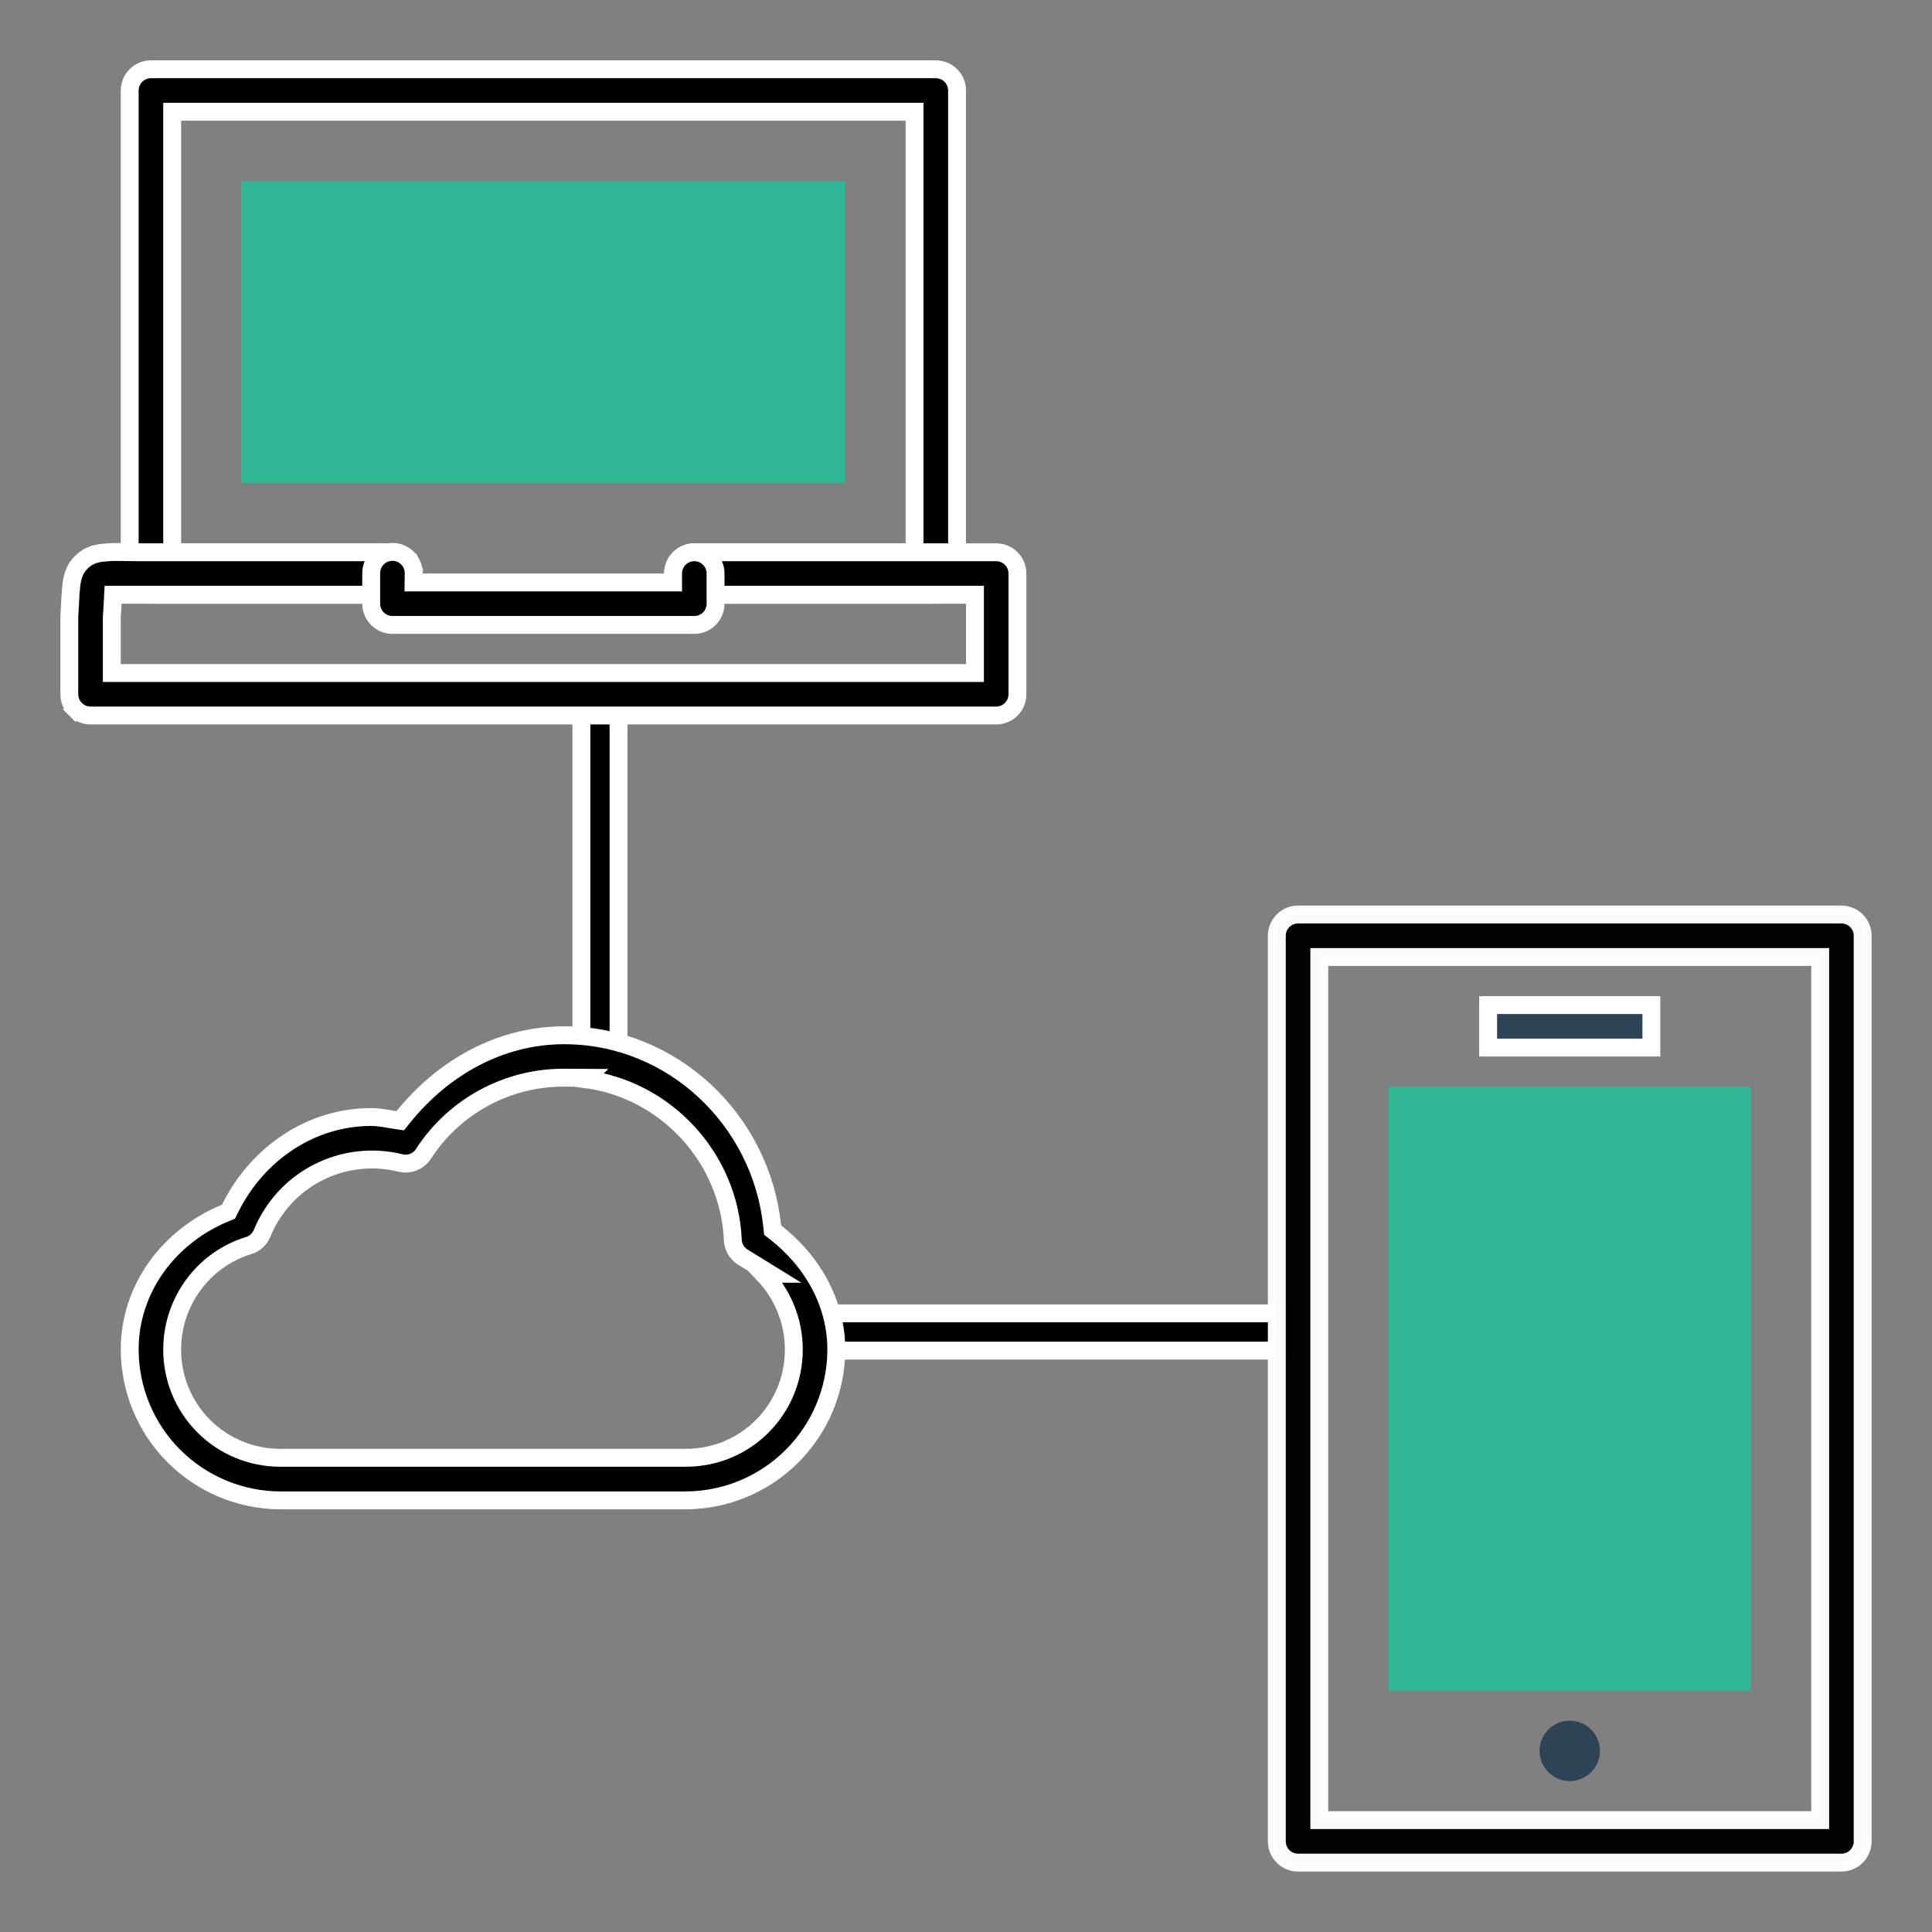
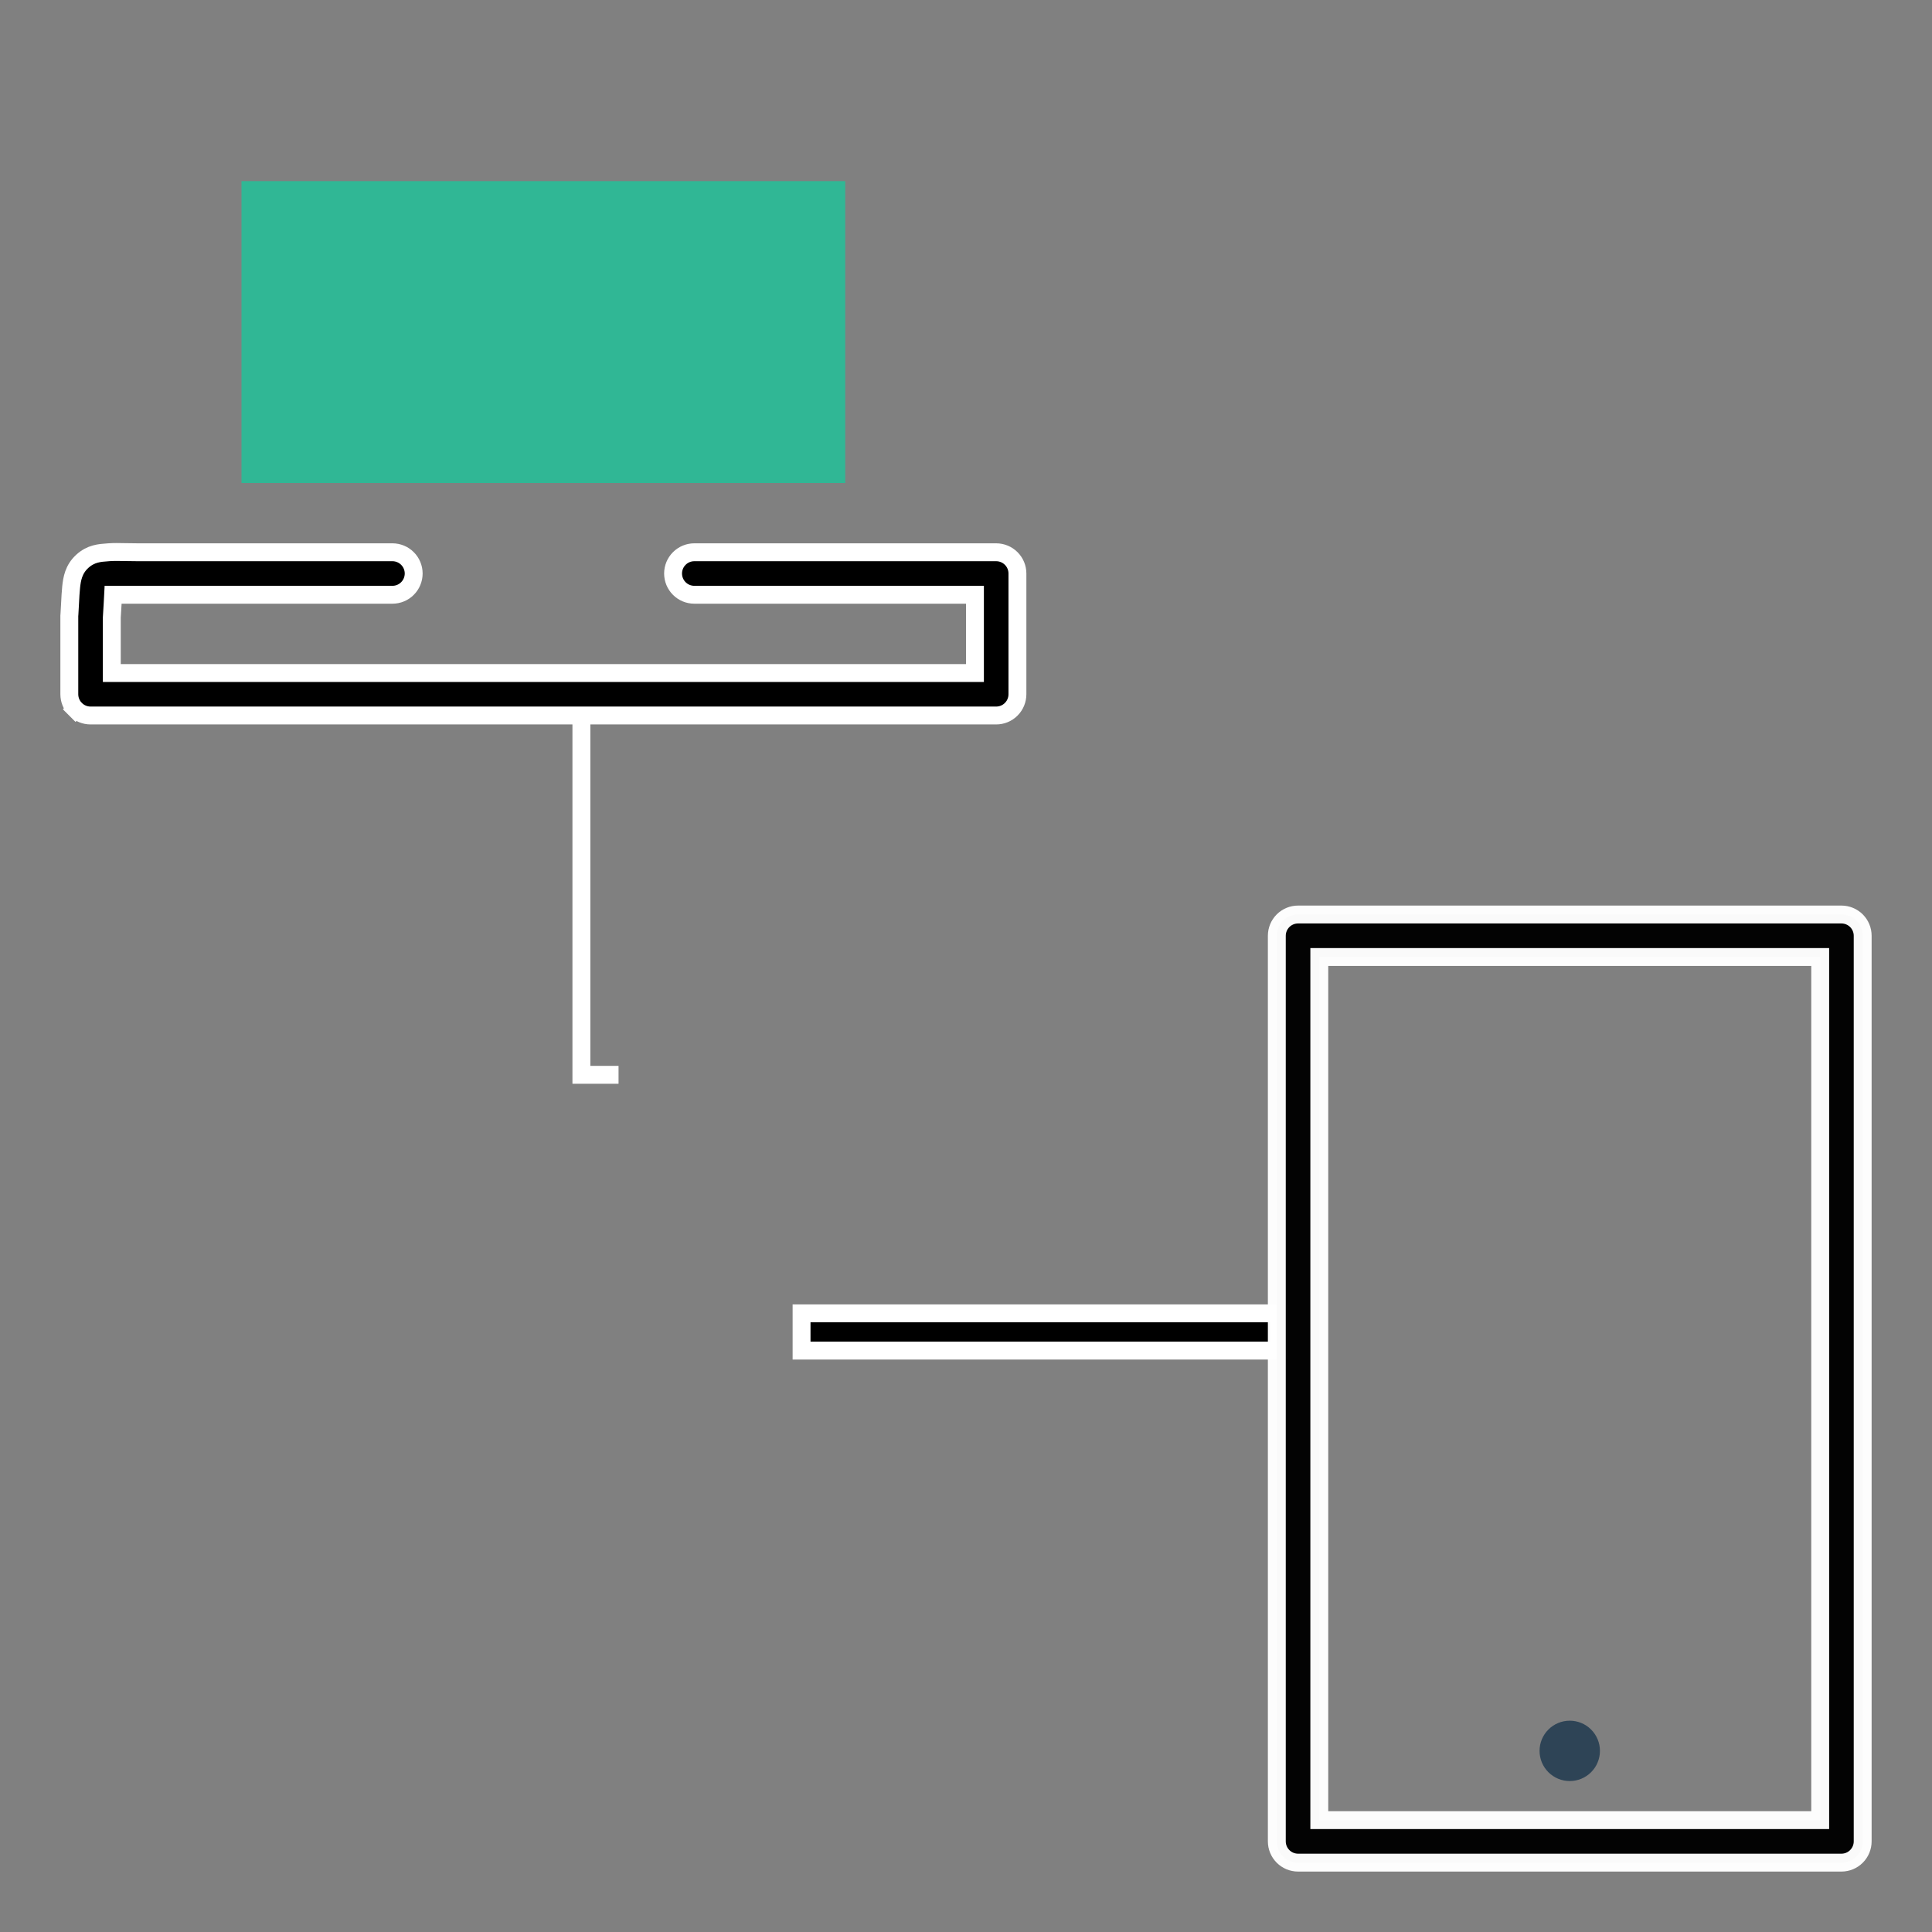
<svg xmlns="http://www.w3.org/2000/svg" width="108" height="108" viewBox="0 0 108 108" fill="none">
  <rect x="0" y="0" width="108" height="108" fill="#808080" stroke="none" />
  <g id="cloud">
-     <path id="Vector" d="M71.5 75.5H44.808V73.417H71.5V75.5ZM34.577 60.083H32.5V39.5H34.577V60.083Z" fill="black" stroke="white" />
-     <path id="Vector_2" d="M22.089 62.608L22.372 62.651L22.552 62.428C24.793 59.659 27.979 57.872 31.539 57.872H31.543C37.585 57.872 42.552 62.592 43.168 68.55L43.19 68.762L43.358 68.893C45.414 70.495 46.75 72.842 46.75 75.441C46.747 77.671 45.861 79.809 44.287 81.388C42.713 82.968 40.578 83.86 38.349 83.872H15.658C13.427 83.861 11.291 82.969 9.716 81.39C8.141 79.81 7.254 77.672 7.25 75.441C7.25 72.02 9.456 69.1 12.597 67.807L12.771 67.736L12.855 67.566C14.363 64.511 17.353 62.441 20.76 62.441C21.076 62.441 21.377 62.491 21.723 62.549C21.839 62.568 21.96 62.589 22.089 62.608ZM44.375 75.435C44.375 73.844 43.744 72.324 42.664 71.203H43.03L41.528 70.277C41.365 70.177 41.228 70.037 41.13 69.872C41.032 69.707 40.976 69.521 40.966 69.329C40.771 64.699 37.191 60.886 32.698 60.319L32.77 60.25L31.545 60.243C29.979 60.235 28.435 60.622 27.058 61.368C25.681 62.114 24.514 63.195 23.665 64.511C23.529 64.716 23.334 64.875 23.105 64.965C22.875 65.055 22.623 65.07 22.383 65.01L22.381 65.01C20.836 64.629 19.206 64.817 17.788 65.538C16.369 66.258 15.257 67.465 14.654 68.937L14.653 68.939C14.586 69.104 14.484 69.251 14.353 69.371C14.222 69.49 14.066 69.579 13.896 69.63L13.894 69.631C11.377 70.397 9.625 72.763 9.625 75.434C9.622 76.228 9.775 77.014 10.077 77.749C10.378 78.484 10.822 79.151 11.383 79.714C11.943 80.277 12.609 80.724 13.342 81.028C14.076 81.333 14.862 81.49 15.657 81.49H38.35C41.689 81.49 44.375 78.797 44.375 75.435Z" fill="black" stroke="white" />
-     <path id="Vector_3" d="M80.582 60.75H97.875V94.5H77.625V60.75H80.582Z" fill="#30B795" />
+     <path id="Vector" d="M71.5 75.5H44.808V73.417H71.5V75.5ZM34.577 60.083H32.5V39.5V60.083Z" fill="black" stroke="white" />
    <path id="Vector_4" opacity="0.98" d="M74.25 53.497H73.75V53.997V101.247V101.747H74.25H101.25H101.75V101.247V53.997V53.497H101.25H74.25ZM71.723 51.469C71.946 51.247 72.248 51.122 72.562 51.122H102.938C103.252 51.122 103.554 51.247 103.777 51.469C104 51.692 104.125 51.994 104.125 52.309V102.934C104.125 103.249 104 103.551 103.777 103.774C103.555 103.997 103.253 104.122 102.938 104.122H72.562C72.247 104.122 71.945 103.997 71.723 103.774C71.5 103.551 71.375 103.249 71.375 102.934V52.309C71.375 51.994 71.5 51.692 71.723 51.469Z" fill="black" stroke="white" />
    <path id="Vector_5" opacity="0.98" d="M89.438 97.875C89.438 98.323 89.26 98.752 88.943 99.068C88.627 99.385 88.198 99.562 87.75 99.562C87.302 99.562 86.873 99.385 86.557 99.068C86.24 98.752 86.062 98.323 86.062 97.875C86.062 97.427 86.24 96.998 86.557 96.682C86.873 96.365 87.302 96.188 87.75 96.188C88.198 96.188 88.627 96.365 88.943 96.682C89.26 96.998 89.438 97.427 89.438 97.875Z" fill="#2B4255" fill-opacity="0.98" />
-     <path id="Vector_6" d="M92.312 58.559H83.188V56.184H92.312V58.559Z" fill="#2B4255" fill-opacity="0.98" stroke="white" />
-     <path id="Vector_7" d="M9.625 30.372V30.872H10.125H21.094C21.409 30.872 21.711 30.997 21.933 31.22C22.156 31.442 22.281 31.744 22.281 32.059C22.281 32.374 22.156 32.676 21.933 32.899C21.711 33.122 21.409 33.247 21.094 33.247H8.438C8.122 33.247 7.82 33.122 7.598 32.899C7.375 32.676 7.25 32.374 7.25 32.059V5.059C7.25 4.744 7.375 4.442 7.598 4.22C7.821 3.997 8.123 3.872 8.438 3.872H52.312C52.627 3.872 52.929 3.997 53.152 4.22C53.375 4.442 53.5 4.744 53.5 5.059V32.059C53.5 32.374 53.375 32.676 53.152 32.899C52.93 33.122 52.628 33.247 52.312 33.247H39.025C38.71 33.247 38.408 33.122 38.185 32.899C37.963 32.676 37.838 32.374 37.838 32.059C37.838 31.744 37.963 31.442 38.185 31.22C38.408 30.997 38.71 30.872 39.025 30.872H50.625H51.125V30.372V6.747V6.247H50.625H10.125H9.625V6.747V30.372Z" fill="black" stroke="white" />
    <path id="Vector_8" d="M4.602 31.376C5.085 30.94 5.562 30.907 6.035 30.875C6.054 30.873 6.074 30.872 6.093 30.87C6.383 30.85 6.659 30.856 7.003 30.863C7.208 30.867 7.436 30.872 7.705 30.872H21.938C22.252 30.872 22.554 30.997 22.777 31.22C23 31.442 23.125 31.744 23.125 32.059C23.125 32.374 23 32.676 22.777 32.899C22.555 33.122 22.253 33.247 21.938 33.247H6.797H6.323L6.298 33.72C6.296 33.751 6.295 33.78 6.293 33.809C6.283 34.011 6.275 34.162 6.251 34.498L6.25 34.516V34.533V37.122V37.622H6.75H54H54.5V37.122V33.747V33.247H54H38.812C38.497 33.247 38.195 33.122 37.973 32.899C37.75 32.676 37.625 32.374 37.625 32.059C37.625 31.744 37.75 31.442 37.973 31.22C38.196 30.997 38.498 30.872 38.812 30.872H55.688C56.002 30.872 56.304 30.997 56.527 31.22C56.75 31.442 56.875 31.744 56.875 32.059V38.809C56.875 39.124 56.75 39.426 56.527 39.649C56.305 39.872 56.003 39.997 55.688 39.997H5.062C4.747 39.997 4.445 39.872 4.223 39.649L3.869 40.003L4.223 39.649C4 39.426 3.875 39.124 3.875 38.809V34.428C3.876 34.407 3.877 34.386 3.879 34.365L3.88 34.358L3.881 34.349C3.897 34.101 3.908 33.886 3.918 33.691C3.934 33.372 3.948 33.103 3.977 32.816C4.026 32.365 4.108 31.827 4.602 31.376Z" fill="black" stroke="white" />
-     <path id="Vector_9" d="M21.919 30.851L21.919 30.851C22.078 30.848 22.235 30.878 22.382 30.937C22.529 30.996 22.663 31.085 22.776 31.197C22.889 31.309 22.977 31.443 23.037 31.589L23.472 31.412L23.037 31.589C23.097 31.736 23.127 31.894 23.125 32.053L23.119 32.559H23.625H37.125H37.625V32.059C37.625 31.744 37.75 31.442 37.973 31.219C38.196 30.996 38.498 30.871 38.813 30.871C39.127 30.871 39.429 30.996 39.652 31.219C39.875 31.442 40 31.744 40 32.059V33.746C40 34.061 39.875 34.364 39.652 34.586C39.43 34.809 39.128 34.934 38.813 34.934H21.938C21.622 34.934 21.32 34.809 21.098 34.586C20.875 34.364 20.75 34.061 20.75 33.746V32.059H20.75L20.75 32.053C20.746 31.738 20.867 31.436 21.086 31.21C21.305 30.985 21.604 30.856 21.919 30.851Z" fill="black" stroke="white" />
    <path id="Vector_10" d="M16.456 10.125H47.25V27H13.5V10.125H16.456Z" fill="#30B795" />
  </g>
</svg>